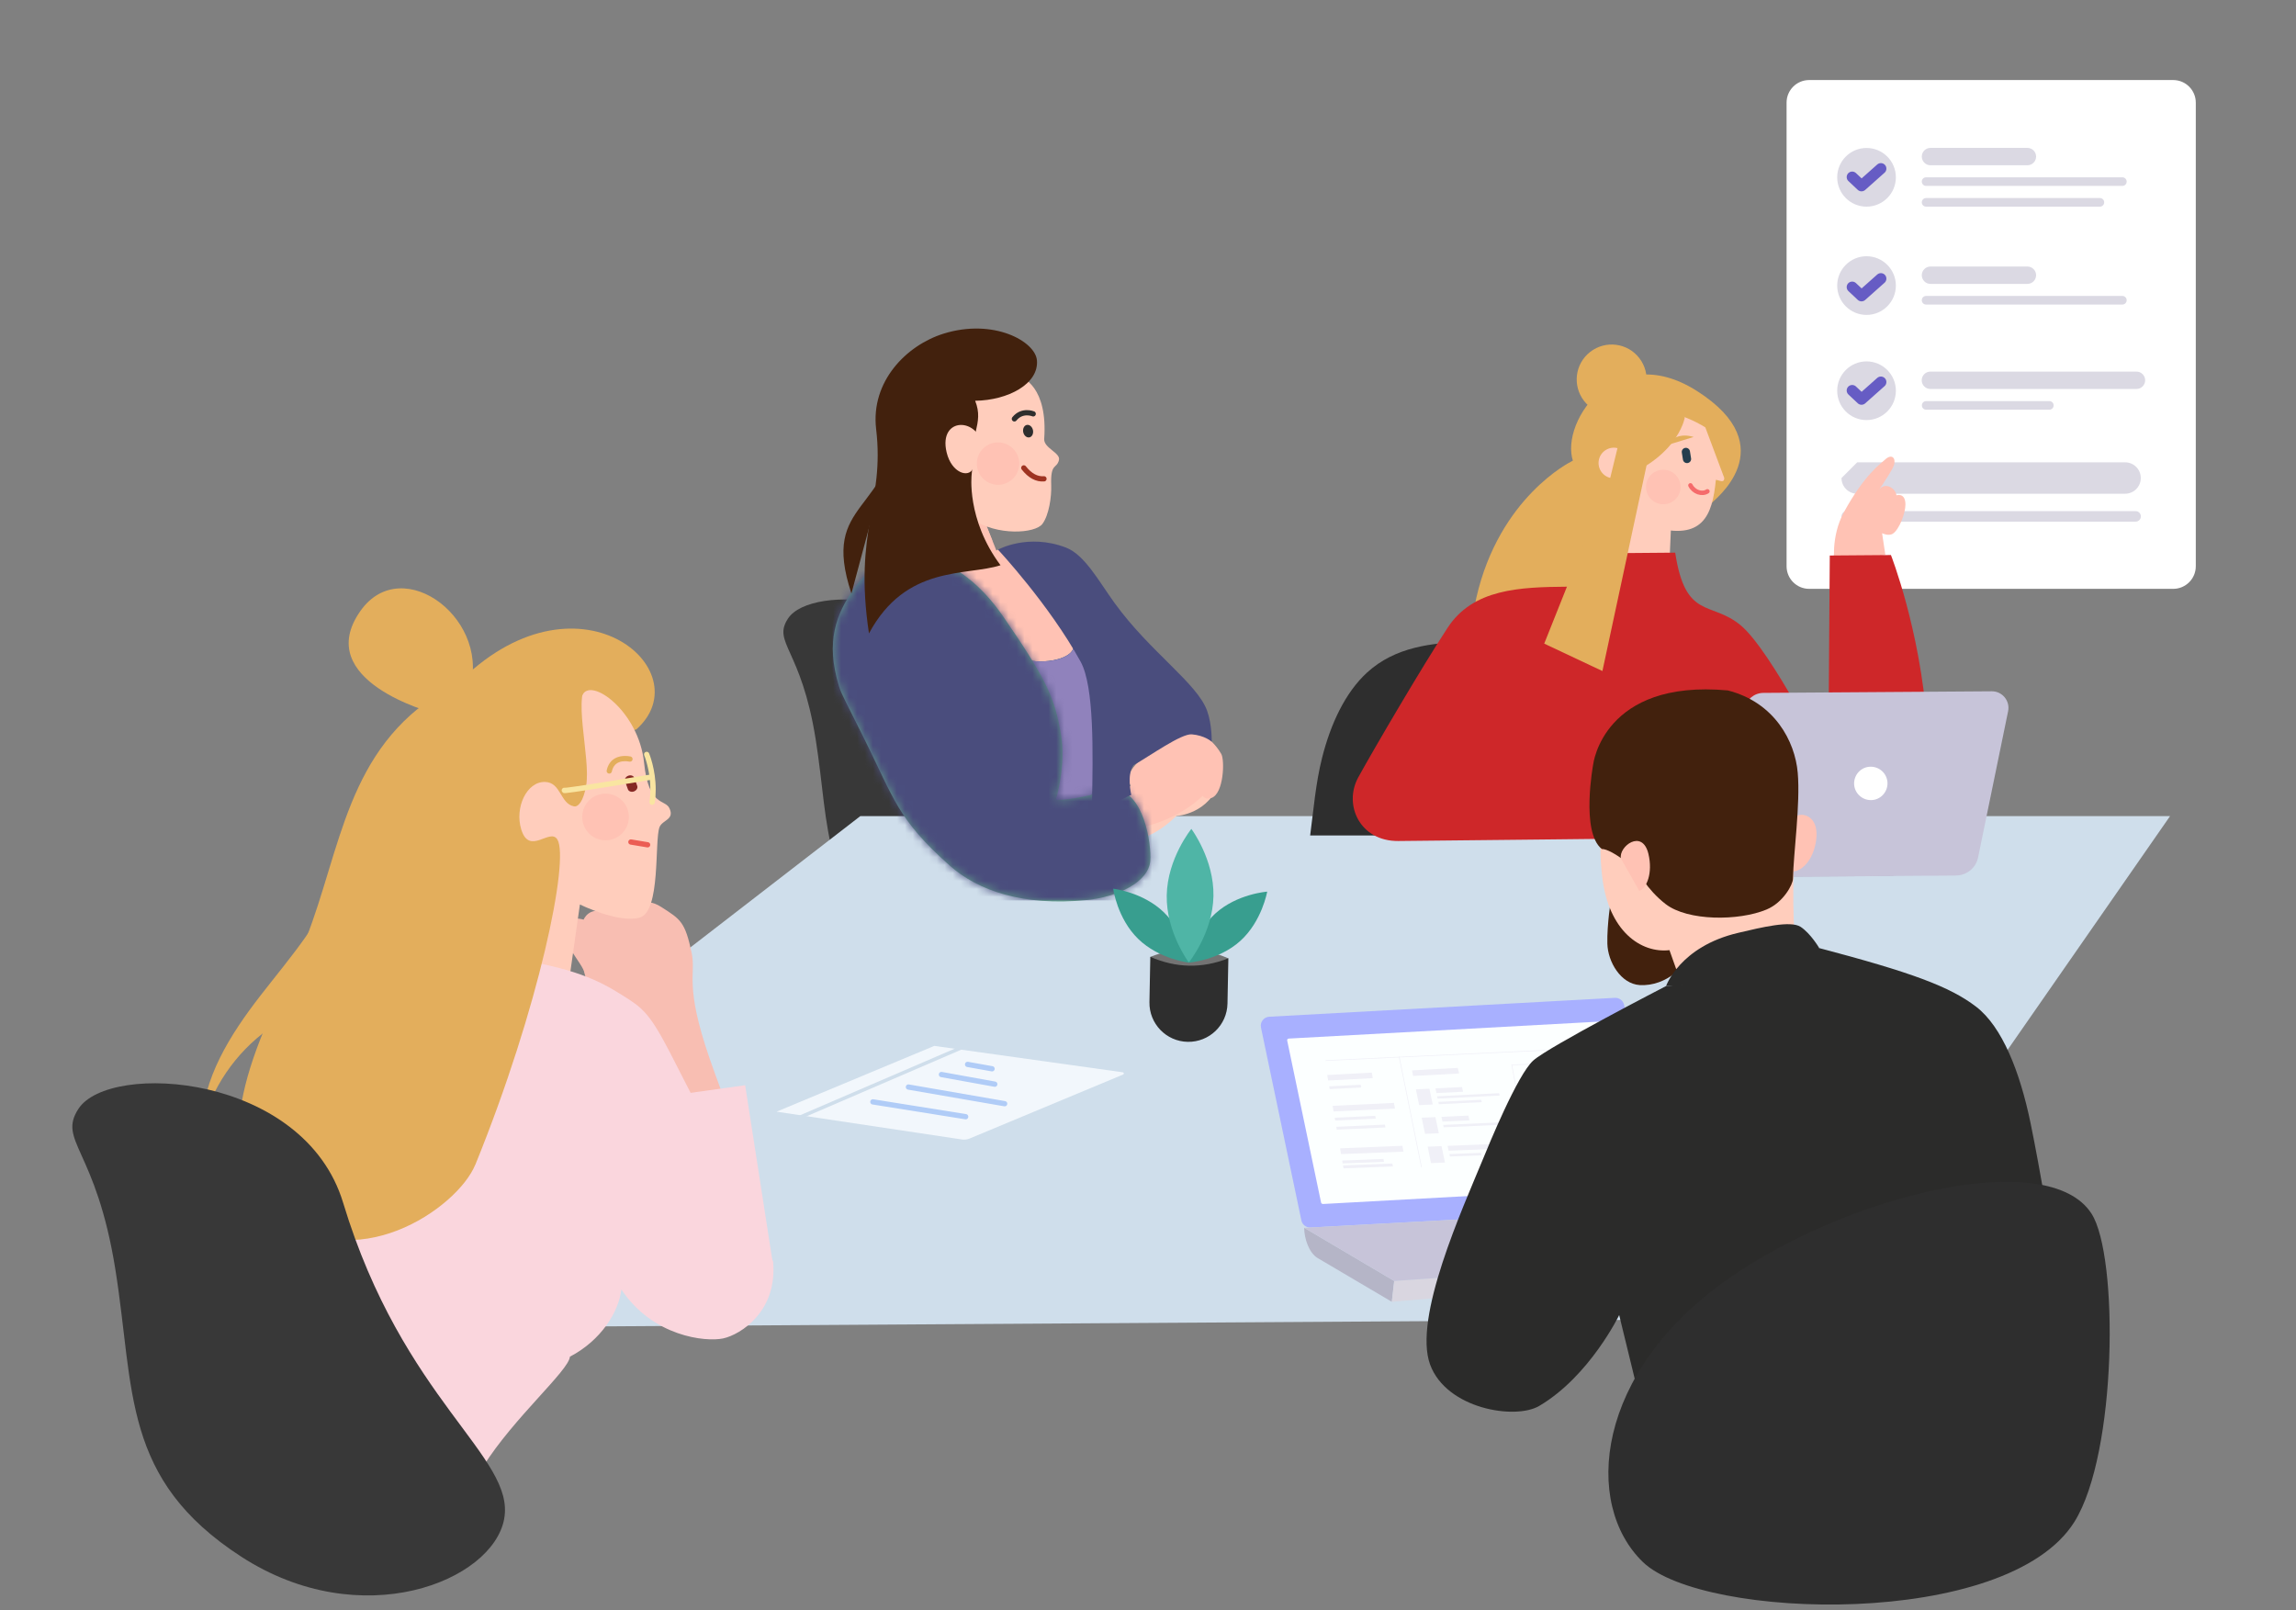
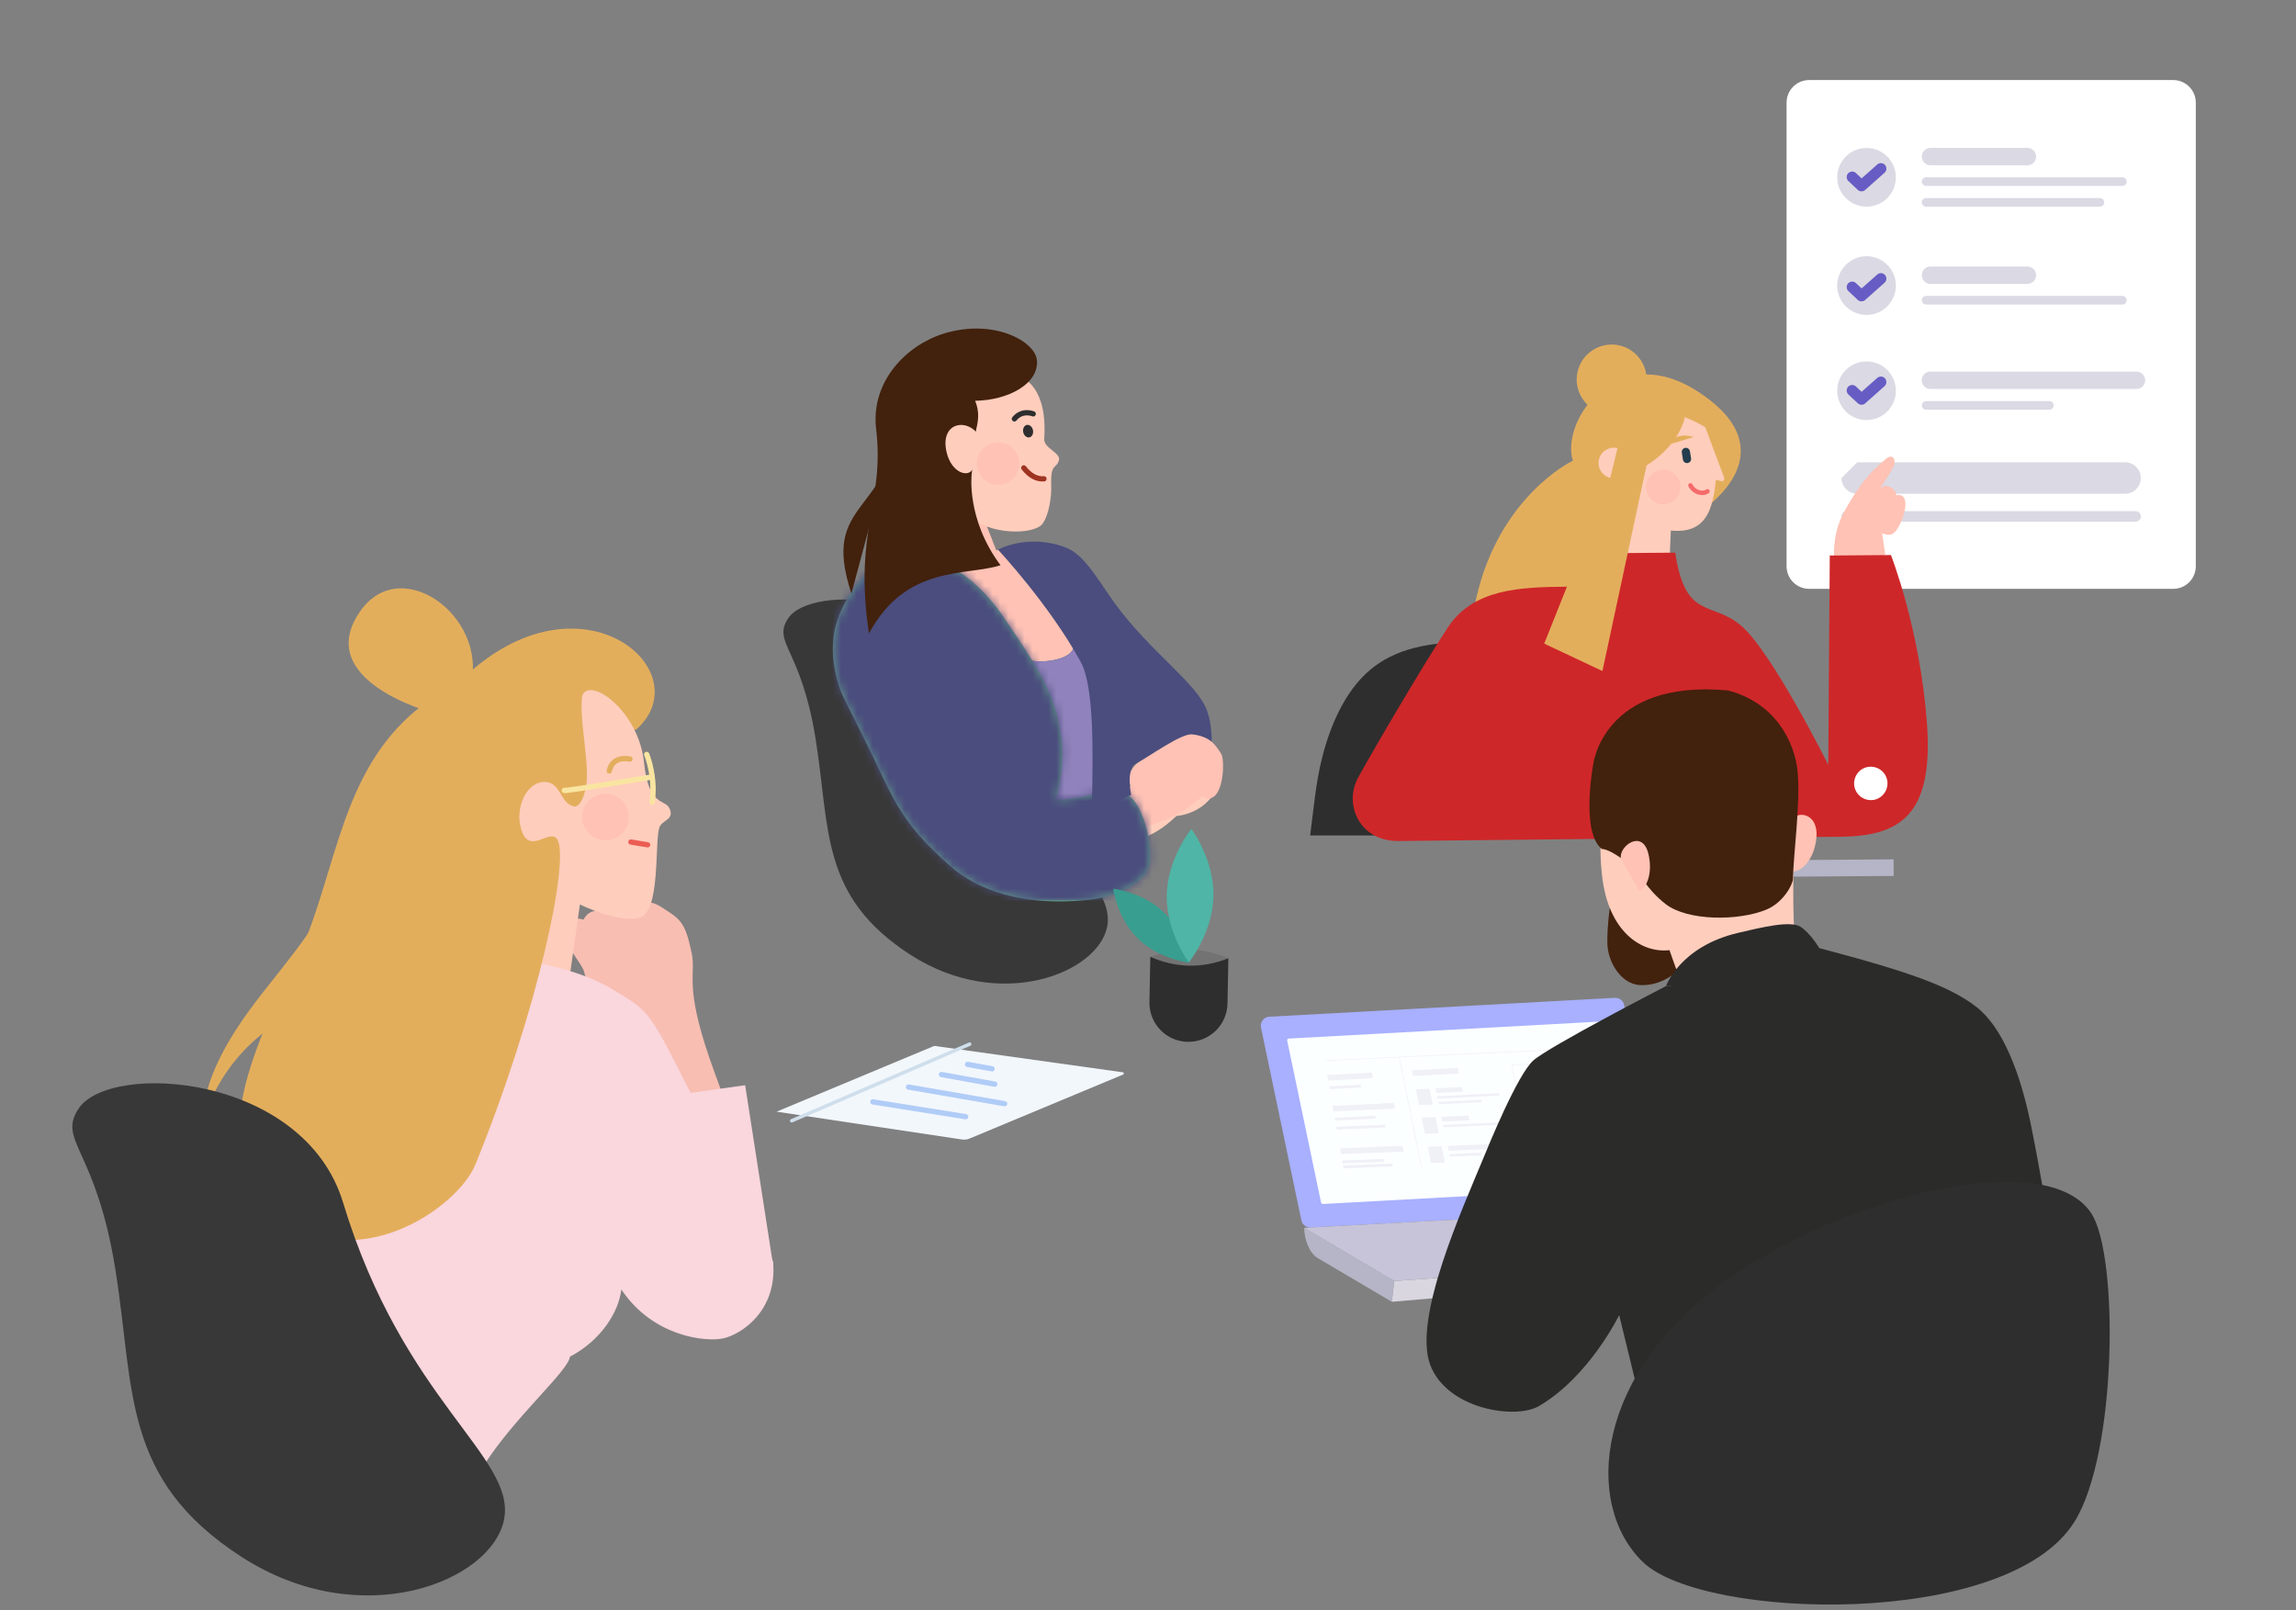
<svg xmlns="http://www.w3.org/2000/svg" width="288" height="202" viewBox="0 0 288 202" fill="none">
  <rect x="0" y="0" width="288" height="202" fill="#808080" stroke="none" />
  <mask id="mask0_150_4" style="mask-type:luminance" maskUnits="userSpaceOnUse" x="0" y="0" width="288" height="202">
    <path d="M288 0H0V201.26H288V0Z" fill="white" />
  </mask>
  <g mask="url(#mask0_150_4)">
    <path d="M138.89 116.17C139.98 110.32 129.37 105.04 123.74 86.43C120.06 74.28 101.75 73.12 98.84 77.59C96.86 80.64 100.49 81.31 102.31 92.7C104.13 104.08 102.88 112.43 114.17 119.74C125.46 127.04 137.81 122.03 138.89 116.18" fill="#383838" />
  </g>
  <path d="M270.63 31.46L268.14 33.11M270.86 32.58L268.33 33.99M265.56 39.51L262.41 40.61M269.8 54.7L267.32 56.07M268.52 53.82L266 55.21M267.43 53.05L264.81 54.5M266.62 51.75L264.09 53.39M267.87 49.59L265.31 51.24M265.59 48.07L263.14 49.53M267.42 48.37L264.85 49.79M263.46 47.88L260.99 49.12M263.17 46.16L260.61 47.45M262.87 45L260.44 46.22M262.53 43.55L260.2 44.72M262.68 44.2L260.29 45.4M263.81 38.25L261.14 39.34M264.25 36.47L262.03 37.54M265.54 34.46L263.35 35.55M264.9 35.43L262.88 36.39" stroke="#665CC4" stroke-width="0.46" stroke-linecap="round" stroke-linejoin="round" />
  <mask id="mask1_150_4" style="mask-type:luminance" maskUnits="userSpaceOnUse" x="0" y="0" width="288" height="202">
    <path d="M288 0H0V201.26H288V0Z" fill="white" />
  </mask>
  <g mask="url(#mask1_150_4)">
    <path d="M272.6 73.86H226.93C225.37 73.86 224.1 72.59 224.1 71.03V12.87C224.1 11.31 225.37 10.04 226.93 10.04H272.6C274.16 10.04 275.43 11.31 275.43 12.87V71.03C275.43 72.59 274.16 73.86 272.6 73.86Z" fill="white" />
    <path d="M232.96 57.99H266.56C267.65 57.99 268.53 58.87 268.53 59.96C268.53 61.05 267.65 61.93 266.56 61.93H232.96C231.87 61.93 230.99 61.05 230.99 59.96" fill="#DBD9E3" />
    <path d="M267.88 65.43H231.65C231.29 65.43 230.99 65.14 230.99 64.77C230.99 64.4 231.28 64.11 231.65 64.11H267.88C268.24 64.11 268.54 64.4 268.54 64.77C268.54 65.14 268.25 65.43 267.88 65.43Z" fill="#DBD9E3" />
    <path d="M254.31 20.73H242.15C241.55 20.73 241.06 20.24 241.06 19.64C241.06 19.04 241.55 18.55 242.15 18.55H254.31C254.91 18.55 255.4 19.04 255.4 19.64C255.4 20.24 254.91 20.73 254.31 20.73Z" fill="#DBD9E3" />
    <path d="M266.22 23.32H241.6C241.3 23.32 241.06 23.08 241.06 22.78C241.06 22.48 241.3 22.24 241.6 22.24H266.22C266.52 22.24 266.76 22.48 266.76 22.78C266.76 23.08 266.52 23.32 266.22 23.32Z" fill="#DBD9E3" />
    <path d="M263.4 25.92H241.6C241.3 25.92 241.06 25.68 241.06 25.38C241.06 25.08 241.3 24.84 241.6 24.84H263.4C263.7 24.84 263.94 25.08 263.94 25.38C263.94 25.68 263.7 25.92 263.4 25.92Z" fill="#DBD9E3" />
    <path d="M234.13 25.92C232.09 25.92 230.45 24.27 230.45 22.24C230.45 20.21 232.1 18.56 234.13 18.56C236.16 18.56 237.81 20.21 237.81 22.24C237.81 24.27 236.16 25.92 234.13 25.92Z" fill="#DBD9E3" />
    <path d="M254.31 35.61H242.15C241.55 35.61 241.06 35.12 241.06 34.52C241.06 33.92 241.55 33.43 242.15 33.43H254.31C254.91 33.43 255.4 33.92 255.4 34.52C255.4 35.12 254.91 35.61 254.31 35.61Z" fill="#DBD9E3" />
    <path d="M266.22 38.2H241.6C241.3 38.2 241.06 37.96 241.06 37.66C241.06 37.36 241.3 37.12 241.6 37.12H266.22C266.52 37.12 266.76 37.36 266.76 37.66C266.76 37.96 266.52 38.2 266.22 38.2Z" fill="#DBD9E3" />
    <path d="M234.13 39.5C232.09 39.5 230.45 37.85 230.45 35.82C230.45 33.79 232.1 32.14 234.13 32.14C236.16 32.14 237.81 33.79 237.81 35.82C237.81 37.85 236.16 39.5 234.13 39.5Z" fill="#DBD9E3" />
    <path d="M267.99 48.79H242.14C241.54 48.79 241.05 48.3 241.05 47.7C241.05 47.1 241.54 46.61 242.14 46.61H267.99C268.59 46.61 269.08 47.1 269.08 47.7C269.08 48.3 268.59 48.79 267.99 48.79Z" fill="#DBD9E3" />
    <path d="M257.06 51.39H241.61C241.31 51.39 241.07 51.15 241.07 50.85C241.07 50.55 241.31 50.31 241.61 50.31H257.06C257.36 50.31 257.6 50.55 257.6 50.85C257.6 51.15 257.36 51.39 257.06 51.39Z" fill="#DBD9E3" />
    <path d="M234.13 52.69C232.09 52.69 230.45 51.04 230.45 49.01C230.45 46.98 232.1 45.33 234.13 45.33C236.16 45.33 237.81 46.98 237.81 49.01C237.81 51.04 236.16 52.69 234.13 52.69Z" fill="#DBD9E3" />
  </g>
  <path d="M232.33 48.98L233.5 50.08L235.93 47.92M232.33 36.01L233.5 37.11L235.93 34.95M232.33 22.21L233.5 23.31L235.93 21.15" stroke="#665CC4" stroke-width="1.38" stroke-linecap="round" stroke-linejoin="round" />
-   <path d="M272.2 102.37H107.91L24.66 166.69L228.39 165.4L272.2 102.37Z" fill="#CFDEEB" />
  <mask id="mask2_150_4" style="mask-type:luminance" maskUnits="userSpaceOnUse" x="0" y="0" width="288" height="202">
    <path d="M288 0H0V201.26H288V0Z" fill="white" />
  </mask>
  <g mask="url(#mask2_150_4)">
    <path d="M123.07 64.17C123.05 64.25 124.98 69.05 124.98 69.05L125.19 68.95C125.19 68.95 127.22 70.2 127.56 70.69C128.23 71.18 135.51 79.33 135.51 79.33C134.44 82.63 132.83 84.73 129.57 83.08L114.36 73.55L117.63 55.79L123.07 64.18V64.17Z" fill="#FFC2B4" />
    <path d="M123.77 66.02C123.77 66.02 122.9 65.75 121.95 65.11C123.21 66.82 124.49 67.85 124.49 67.85L123.76 66.03L123.77 66.02Z" fill="#FFC2B4" />
    <path d="M134.64 81.32C134.21 82.8 130.4 83.47 127.93 82.53L128.22 103.59L135.54 101.64C135.54 101.64 139.09 98.26 138.38 90.63C137.79 84.3 134.65 81.32 134.65 81.32" fill="#03476E" />
    <path d="M134.64 81.32C134.21 82.8 130.4 83.47 127.93 82.53L128.22 103.59L135.54 101.64C135.54 101.64 139.09 98.26 138.38 90.63C137.79 84.3 134.65 81.32 134.65 81.32" fill="#9082BC" />
  </g>
  <mask id="mask3_150_4" style="mask-type:luminance" maskUnits="userSpaceOnUse" x="127" y="81" width="12" height="23">
    <path d="M127.93 82.53L128.22 103.59L135.54 101.64C135.54 101.64 139.09 98.26 138.38 90.63C137.79 84.3 134.64 81.32 134.64 81.32C134.21 82.8 130.4 83.47 127.93 82.53Z" fill="white" />
  </mask>
  <g mask="url(#mask3_150_4)">
    <path d="M129.88 94.76C132.24 91.21 134.47 97.53 136.32 97.1C139.25 96.42 137.74 90.89 139.17 90.86C140.51 91.48 140.25 101.59 140.01 102.97C139.03 108.39 133.41 111.12 128.3 110.4C126.49 109.89 124.95 107.66 125.88 105.85C126.37 104.31 129.88 94.77 129.88 94.77" fill="#9082BC" />
  </g>
  <mask id="mask4_150_4" style="mask-type:luminance" maskUnits="userSpaceOnUse" x="0" y="0" width="288" height="202">
    <path d="M288 0H0V201.26H288V0Z" fill="white" />
  </mask>
  <g mask="url(#mask4_150_4)">
    <path d="M121.96 65.11C125.04 67.25 129.86 66.93 130.76 65.71C131.58 64.6 131.91 62.31 131.86 60.89C131.75 58 132.54 58.87 132.83 57.71C133.06 56.79 130.9 56.21 130.98 55.05C131.43 48.65 128.39 47.19 127.48 47.15C127.48 47.15 122.1 45.95 120.05 50.83C118.01 55.71 120.58 58.25 121.96 65.1" fill="#FFCDBC" />
    <path d="M140.65 105.83C143.8 105.25 145.56 104.25 147.57 102.35C147.57 102.35 151.81 102.13 153.03 97.82L147.69 97.36L138.77 102.17L140.65 105.83Z" fill="#FFCDBC" />
    <path d="M140.1 99.59L141.82 98.56C141.82 98.56 141.28 97.66 141.93 96.59C142.98 94.85 147.38 91.84 148.5 91.56C149.62 91.28 151.86 92.27 153.19 94.57C153.64 95.34 153.51 99.54 151.96 100.09C151.21 100.36 150.84 99.83 150.84 99.83C150.84 99.83 148.14 102.73 142.84 103.87L140.11 99.59H140.1Z" fill="#FFC2B4" />
    <path d="M113.47 69.44C113.47 69.44 109.9 69.87 107.12 73.83C104.92 76.97 103.51 80.44 105.24 86.08C105.55 87.1 106.09 87.99 108.44 92.73C112.18 100.26 112.6 102.77 119.14 108.58C122.64 111.69 128.29 113.7 136.35 112.89C140.19 112.5 144.1 110.64 144.29 107.94C144.43 105.98 143.55 99.13 139.58 98.97C134.13 100.61 132.44 100.29 132.44 100.29C132.44 100.29 133.79 96.01 133.04 91.88C132.29 87.74 131.49 85.49 125.76 77.22C120.03 68.95 113.47 69.44 113.47 69.44Z" fill="#619C8A" />
    <path d="M125.19 68.95C125.19 68.95 131.61 75.82 135.55 83C137.27 86.13 137.1 94.39 136.97 101.04C137.01 102.46 141.22 99.92 141.9 99.71C141.9 99.71 141.29 97.13 142.19 95.98C144.3 94.78 148.17 92 149.5 92.11C151.13 92.25 151.99 93.03 151.99 93.03C151.99 93.03 152.05 90.94 151.42 89.17C150.19 85.71 144.28 81.8 139.84 75.68C137.83 72.91 136.06 69.58 133.7 68.68C128.93 66.86 125.2 68.94 125.2 68.94" fill="#4A4D7D" />
    <path d="M129.6 51.91C129.6 51.91 128.22 51.33 127.24 52.54" stroke="#2E2E2E" stroke-width="0.66" stroke-linecap="round" stroke-linejoin="round" />
  </g>
  <mask id="mask5_150_4" style="mask-type:luminance" maskUnits="userSpaceOnUse" x="104" y="69" width="41" height="45">
    <path d="M113.47 69.44C113.47 69.44 109.9 69.87 107.12 73.82C104.92 76.96 103.52 80.43 105.24 86.07C105.55 87.09 106.09 87.98 108.44 92.72C112.18 100.25 112.6 102.76 119.14 108.57C122.64 111.68 128.29 113.69 136.35 112.88C140.19 112.49 144.1 110.63 144.29 107.93C144.43 105.97 143.55 99.12 139.58 98.96C134.13 100.6 132.44 100.28 132.44 100.28C132.44 100.28 133.79 96 133.04 91.87C132.29 87.73 131.49 85.48 125.76 77.22C120.63 69.83 114.85 69.44 113.68 69.44C113.54 69.44 113.47 69.44 113.47 69.44Z" fill="white" />
  </mask>
  <g mask="url(#mask5_150_4)">
    <path d="M153.38 41.17H104.45V112.94H153.38V41.17Z" fill="#4A4D7D" />
  </g>
  <mask id="mask6_150_4" style="mask-type:luminance" maskUnits="userSpaceOnUse" x="0" y="0" width="288" height="202">
    <path d="M288 0H0V201.26H288V0Z" fill="white" />
  </mask>
  <g mask="url(#mask6_150_4)">
    <path d="M125.5 70.9C121.19 65.13 121.88 59.52 121.88 59.52L122.4 54.12C122.7 52.81 122.91 51.75 122.32 50.27C126.45 50.21 130.31 48.15 130.07 45.21C129.88 42.81 124.62 39.9 118.36 41.85C113.71 43.3 109.19 47.84 109.9 53.83C110.99 63.06 107.05 66.47 109 79.45C113.66 70.79 121.18 72.29 125.5 70.9Z" fill="#42210D" />
    <path d="M129.57 53.95C129.66 54.38 129.46 54.79 129.13 54.86C128.79 54.93 128.44 54.64 128.35 54.21C128.26 53.78 128.46 53.37 128.79 53.3C129.13 53.23 129.48 53.52 129.57 53.95Z" fill="#2E2E2E" />
    <path d="M112.99 51.34C111.94 64.85 102.81 62.43 106.8 74.44Z" fill="#42210D" />
    <path d="M123.36 56.36C122.92 52.23 117.66 52.21 118.74 56.74C119.37 59.37 121.53 59.97 122.04 58.77C122.34 58.05 123.48 57.46 123.36 56.36Z" fill="#FFCDBC" />
    <path d="M127.85 58.2C127.82 59.67 126.61 60.84 125.14 60.81C123.67 60.78 122.5 59.57 122.53 58.1C122.56 56.63 123.77 55.46 125.24 55.49C126.71 55.52 127.88 56.73 127.85 58.2Z" fill="#FFC2B4" />
    <path d="M128.42 58.69C129.2 59.68 130.05 60.13 130.95 60.06" stroke="#9E3321" stroke-width="0.66" stroke-linecap="round" stroke-linejoin="round" />
  </g>
  <mask id="mask7_150_4" style="mask-type:luminance" maskUnits="userSpaceOnUse" x="0" y="0" width="288" height="202">
    <path d="M288 0H0V201.26H288V0Z" fill="white" />
  </mask>
  <g mask="url(#mask7_150_4)">
    <path d="M201.76 104.8C201.76 104.08 201.68 103.34 201.6 102.63C201.17 98.93 200.73 95.2 199.69 91.71C198.66 88.22 196.96 84.93 194.51 82.96C191.42 80.47 187.57 80.37 183.94 80.49C179.61 80.64 175.04 81.12 171.5 84.34C168.72 86.87 166.88 90.88 165.83 95.08C165.03 98.26 164.77 101.54 164.34 104.79H201.76V104.8Z" fill="#2E2E2E" />
    <path d="M204.84 51.07C202.92 52.55 200.17 52.2 198.69 50.28C197.21 48.36 197.56 45.61 199.48 44.13C201.4 42.65 204.15 43 205.63 44.92C207.11 46.84 206.76 49.59 204.84 51.07Z" fill="#E3AE5C" />
    <path d="M197.06 57.91C197.06 57.91 188.07 62.33 185.19 74.96C182.31 87.58 203.38 83.81 203.38 83.81L210.28 63.78L202 55.09L197.06 57.91Z" fill="#E3AE5C" />
    <path d="M214.76 63.05C214.8 62.85 223.98 56.11 212.84 49.03C202.34 42.35 195.19 53.66 197.51 58.32L208.09 63.36L214.77 63.06L214.76 63.05Z" fill="#E3AE5C" />
  </g>
  <path d="M209.64 65.31L209.33 72.3L203.25 72.06L203.58 65.22L209.64 65.31Z" fill="#FFCDBC" />
  <mask id="mask8_150_4" style="mask-type:luminance" maskUnits="userSpaceOnUse" x="0" y="0" width="288" height="202">
    <path d="M288 0H0V201.26H288V0Z" fill="white" />
  </mask>
  <g mask="url(#mask8_150_4)">
    <path d="M216.28 59.94C216.31 60.69 215.58 60.19 215.23 60.19C214.79 64.8 213.5 67.78 207.42 66.13C205.21 65.53 201.94 64.93 201.94 64.93C201.94 64.93 201.5 53.5 204.5 52C208.17 50.16 213.52 53.32 213.91 53.61" fill="#FFCDBC" />
    <path d="M211.33 52.38C211.33 52.38 210.41 58.03 201.41 60.61C198.65 60.91 198.28 59.6 197.83 57.64C197.83 57.64 197.46 53.48 203.1 51.15C208.74 48.82 211.34 52.38 211.34 52.38" fill="#E3AE5C" />
    <path d="M212.45 54.81C210.8 54.32 209.7 54.91 208.83 55.92Z" fill="#E3AE5C" />
    <path d="M211.69 58.08C211.97 58.04 212.17 57.77 212.12 57.49L211.98 56.61C211.94 56.33 211.67 56.13 211.39 56.18C211.11 56.22 210.91 56.49 210.96 56.77L211.1 57.65C211.14 57.93 211.41 58.13 211.69 58.08Z" fill="#243D4D" />
    <path d="M214.17 61.63C213.5 62.07 212.46 61.72 212.04 60.88" stroke="#F56B6B" stroke-width="0.56" stroke-linecap="round" stroke-linejoin="round" />
    <path d="M206.47 61.03C206.44 62.23 207.38 63.22 208.58 63.25C209.78 63.28 210.77 62.34 210.8 61.14C210.83 59.94 209.89 58.95 208.69 58.92C207.49 58.89 206.5 59.83 206.47 61.03Z" fill="#FFC2B4" />
    <path d="M234.29 63.21C235.68 61.6 236.83 59.78 237.39 58.75C238.01 57.61 237.39 56.74 236.42 57.68C235.92 58.16 233.89 59.49 231.3 64.23C229.6 67.34 230.11 70.72 230.11 70.81L236.49 69.59L236.08 66.88C236.08 66.88 236.88 67.29 237.43 66.94C238.24 66.42 239.02 64.33 239.01 63.27C239 61.74 237.88 62.13 237.88 62.13C237.83 61.33 236.46 60.29 235.62 61.52" fill="#FFC2B4" />
  </g>
  <mask id="mask9_150_4" style="mask-type:luminance" maskUnits="userSpaceOnUse" x="0" y="0" width="288" height="202">
    <path d="M288 0H0V201.26H288V0Z" fill="white" />
  </mask>
  <g mask="url(#mask9_150_4)">
    <path d="M208.98 105.13C208.98 105.13 180.25 105.45 175.4 105.49C170.55 105.53 168.5 100.93 170.37 97.51C172.25 94.09 178.39 83.6 181.59 78.73C184.78 73.86 190.61 73.64 196.55 73.59C202.49 73.54 202.92 69.38 202.92 69.38C202.92 69.38 208.52 69.34 210.13 69.32C211.41 77.79 214.62 75.34 218.34 78.43C222.2 81.64 229.33 95.94 229.33 95.94L229.52 69.68L237.19 69.62C237.19 69.62 240.85 78.94 241.71 90.75C242.57 102.56 238.08 104.9 230.68 104.96C223.29 105.02 220.31 105.04 220.31 105.04L214.46 95.87L213.7 102.89L208.98 105.14V105.13Z" fill="#CE2729" />
    <path d="M208.98 100.64C208.98 100.64 216.84 100.58 219.87 100.55C222.89 100.52 225.7 102.51 225.72 104.99C221.71 105.02 208.99 105.12 208.99 105.12V100.63L208.98 100.64Z" fill="#FFA894" />
  </g>
  <path d="M193.7 80.73L201 84.17L206.9 56.68L203.58 55.97L193.7 80.73Z" fill="#E3AE5C" />
  <mask id="mask10_150_4" style="mask-type:luminance" maskUnits="userSpaceOnUse" x="0" y="0" width="288" height="202">
    <path d="M288 0H0V201.26H288V0Z" fill="white" />
  </mask>
  <g mask="url(#mask10_150_4)">
    <path d="M202.89 56.21C201.86 55.96 200.82 56.59 200.57 57.62C200.32 58.65 200.95 59.69 201.98 59.94L202.89 56.21Z" fill="#FFCDBC" />
    <path d="M237.52 107.79L204.28 108.02C203.13 108.02 202.2 108.97 202.21 110.12L237.53 109.87V107.79H237.52Z" fill="#B5B5C7" />
-     <path d="M245.38 109.82L214.48 110.04L218.83 88.85C219.06 87.73 220.04 86.92 221.19 86.91L249.84 86.71C251.16 86.7 252.15 87.91 251.89 89.2L248.12 107.56C247.85 108.86 246.71 109.8 245.38 109.81" fill="#C7C4D9" />
    <path d="M236.76 98.25C236.76 99.41 235.83 100.36 234.68 100.36C233.52 100.36 232.58 99.43 232.57 98.28C232.57 97.12 233.49 96.17 234.65 96.17C235.81 96.17 236.75 97.09 236.76 98.25Z" fill="white" />
  </g>
  <mask id="mask11_150_4" style="mask-type:luminance" maskUnits="userSpaceOnUse" x="0" y="0" width="288" height="202">
    <path d="M288 0H0V201.26H288V0Z" fill="white" />
  </mask>
  <g mask="url(#mask11_150_4)">
    <path d="M58.73 86.99C62.05 77.98 50.53 69.11 45.22 76.62C39 85.41 54.34 89.42 54.34 89.42L58.73 87V86.99Z" fill="#E3AE5C" />
    <path d="M79.82 91.49C88.16 84.07 72.3 70.46 57.23 85.93C42.16 101.4 45.25 120.43 45.25 120.43L60.6 96.88L79.83 91.49H79.82Z" fill="#E3AE5C" />
    <path d="M73.31 122.09C73.26 120.94 69.71 117.63 70.92 115.77C71.53 114.84 73.21 115.35 73.21 115.35C73.21 115.35 73.84 113.65 76.05 114.45C76.19 113.77 77.08 113.07 79.91 114.14C79.91 114.14 80.61 112.26 82.97 113.78C85.36 115.32 85.94 115.59 86.77 119.59C87.32 122.22 85.82 123.51 89 132.74C92.39 142.55 98.19 154.68 92.56 160.51C88.89 164.31 81.38 147.94 79.87 145.12C78.36 142.3 73.32 122.08 73.32 122.08" fill="#F8BEB2" />
  </g>
  <mask id="mask12_150_4" style="mask-type:luminance" maskUnits="userSpaceOnUse" x="70" y="113" width="19" height="21">
    <path d="M79.9 114.14C77.07 113.07 76.18 113.77 76.04 114.45C73.83 113.65 73.2 115.35 73.2 115.35C73.2 115.35 71.52 114.84 70.92 115.77C69.72 117.62 73.27 120.93 73.31 122.09C73.31 122.09 77.48 134.03 77.64 133.97C77.8 133.9 88.35 132.36 88.35 132.36C88.35 132.36 86.99 128.34 86.76 126.19C86.53 124.04 86.32 118.97 86.27 117.48C86.22 115.99 86.23 115.67 82.96 113.79C82.27 113.39 81.72 113.25 81.29 113.25C80.22 113.25 79.9 114.15 79.9 114.15" fill="white" />
  </mask>
  <g mask="url(#mask12_150_4)">
    <path d="M77.48 113.59C76.51 113.59 76.13 114.02 76.04 114.45C75.62 114.3 75.26 114.24 74.94 114.24C73.97 114.24 73.48 114.84 73.29 115.16C73.48 114.84 73.96 114.24 74.94 114.24C75.25 114.24 75.62 114.3 76.04 114.45C76.13 114.02 76.51 113.59 77.48 113.59C78.06 113.59 78.84 113.74 79.9 114.14C79.9 114.14 79.93 114.06 80 113.94C79.93 114.05 79.9 114.14 79.9 114.14C78.84 113.74 78.06 113.59 77.48 113.59Z" fill="#F7BCB1" />
  </g>
  <mask id="mask13_150_4" style="mask-type:luminance" maskUnits="userSpaceOnUse" x="0" y="0" width="288" height="202">
    <path d="M288 0H0V201.26H288V0Z" fill="white" />
  </mask>
  <g mask="url(#mask13_150_4)">
    <path d="M73.04 87.23C74.04 84.83 80.13 89.18 80.79 95.68C81.35 101.22 83.43 100.21 83.97 101.38C84.66 102.83 83.06 102.84 82.72 103.77C82.08 105.51 82.9 114.36 80.24 115.1C77.57 115.84 72.74 113.45 72.74 113.45L70.2 131.35L55.67 125.82L63.15 87.22L73.04 87.24V87.23Z" fill="#FFCDBC" />
    <path d="M73.03 102.42C73 104.04 74.28 105.37 75.9 105.4C77.52 105.43 78.85 104.15 78.88 102.53C78.91 100.91 77.63 99.58 76.01 99.55C74.39 99.52 73.06 100.8 73.03 102.42Z" fill="#FFC2B4" />
    <path d="M71.49 170.17C75.4 168.13 77.61 164.56 77.94 161.74C81.89 167.67 88.53 168.35 90.71 167.88C92.89 167.41 97.55 164.49 96.97 158.23C93.93 151.49 86.41 136.57 83.9 131.75C81.38 126.93 80.49 126.36 78.04 124.82C75.14 122.99 72.03 121.4 63.7 120.14C55.37 118.88 34.67 117.28 32.83 150.84C32.15 153.65 30.79 160.33 30.79 160.33C30.79 160.33 34.95 165.08 36.2 168.6C37.45 172.13 40.52 176.87 44.7 186.41C51.22 187.14 54.09 185.62 60.63 183.9C64.46 177.81 71.38 171.89 71.49 170.16" fill="#FAD6DD" />
-     <path d="M79.52 99.27C79.84 99.15 80.03 98.84 79.93 98.57L79.57 97.57C79.47 97.3 79.13 97.18 78.81 97.3C78.49 97.42 78.3 97.73 78.4 98L78.76 99C78.86 99.27 79.2 99.39 79.53 99.27" fill="#852824" />
    <path d="M79.1 94.89C79.1 94.89 78.8 94.82 78.4 94.82C78.02 94.82 77.54 94.88 77.09 95.15C76.87 95.28 76.65 95.47 76.48 95.72C76.31 95.97 76.17 96.28 76.1 96.64C76.06 96.82 76.18 96.99 76.36 97.03C76.54 97.07 76.71 96.95 76.75 96.77C76.81 96.48 76.91 96.26 77.03 96.09C77.21 95.84 77.43 95.69 77.67 95.6C77.91 95.51 78.18 95.48 78.4 95.48C78.56 95.48 78.7 95.49 78.8 95.51C78.85 95.51 78.89 95.52 78.91 95.53H78.94C79.12 95.57 79.3 95.47 79.34 95.29C79.38 95.11 79.28 94.93 79.1 94.89Z" fill="#E3AE5C" />
    <path d="M79.08 105.94L81.18 106.29C81.36 106.32 81.53 106.2 81.56 106.02C81.59 105.84 81.47 105.67 81.29 105.64L79.19 105.29C79.01 105.26 78.84 105.38 78.81 105.56C78.78 105.74 78.9 105.91 79.08 105.94Z" fill="#EB5D54" />
    <path d="M32.37 150.98C31.52 153.63 30.9 156.86 30.46 160.29C30.44 160.47 30.57 160.64 30.75 160.66C30.93 160.68 31.1 160.55 31.12 160.37C31.55 156.97 32.17 153.78 33 151.18C33.06 151.01 32.96 150.82 32.78 150.77C32.61 150.71 32.42 150.81 32.37 150.98Z" fill="#383838" />
    <path d="M42.58 109.59C40.59 115.39 36.38 120.09 32.63 124.93C28.88 129.78 25.38 135.29 25.27 141.42C26.51 136.5 29.53 132.06 33.66 129.1C35.66 127.67 37.88 126.59 39.97 125.32C42.06 124.04 44.08 122.51 45.39 120.43C47.13 117.67 47.43 114.21 46.9 110.99C46.66 109.56 46.27 108.15 45.8 106.78C45.51 105.93 45.08 103.71 44.27 103.22C43.72 102.89 43.87 103.11 43.76 103.66C43.62 104.32 43.64 105.05 43.54 105.73C43.34 107.04 43.02 108.33 42.59 109.59" fill="#E3AE5C" />
    <path d="M59.62 146.1C67.65 126.36 71.43 107.83 69.92 105.31C69 103.77 66.41 107.4 65.38 104.03C64.54 101.29 66.07 98.03 68.35 98.08C70.39 98.12 70.24 100.8 71.99 101.14C72.55 101.25 73.17 100.47 73.51 98.63C74.18 95.03 71.57 86.65 74.03 85.39C71.79 83.29 59.59 82.42 51.51 89.67C42.07 98.13 42.12 111.03 36.53 121.89C28.13 138.24 28.19 146.57 34.45 152.01C44.3 160.59 57.39 151.56 59.61 146.1" fill="#E3AE5C" />
    <path d="M80.81 94.74C80.81 94.74 81.59 96.64 81.58 99.01C81.58 99.51 81.55 100.03 81.47 100.57C81.44 100.75 81.57 100.92 81.75 100.95C81.93 100.98 82.1 100.85 82.13 100.67C82.22 100.1 82.25 99.55 82.25 99.02C82.25 96.47 81.43 94.52 81.42 94.5C81.35 94.33 81.16 94.25 80.99 94.32C80.82 94.39 80.74 94.58 80.81 94.75V94.74Z" fill="#F9E5A1" />
    <path d="M70.65 99.46C70.65 99.46 70.71 99.48 70.72 99.48C70.75 99.48 70.76 99.48 70.78 99.48C70.8 99.48 70.81 99.48 70.83 99.48C70.91 99.48 71 99.48 71.12 99.46C71.58 99.41 72.46 99.29 73.54 99.12C76.77 98.63 81.71 97.8 81.71 97.8C81.89 97.77 82.01 97.6 81.98 97.42C81.95 97.24 81.78 97.12 81.6 97.15C81.6 97.15 81.44 97.18 81.17 97.22C80.21 97.38 77.79 97.78 75.53 98.14C74.4 98.32 73.3 98.49 72.45 98.61C72.02 98.67 71.65 98.72 71.37 98.76C71.23 98.78 71.11 98.79 71.02 98.8C70.93 98.8 70.86 98.81 70.84 98.81L70.82 99.03L70.86 98.81H70.84L70.82 99.03L70.86 98.81L70.8 99.1L70.92 98.83C70.92 98.83 70.87 98.81 70.86 98.81L70.8 99.1L70.92 98.83C70.75 98.76 70.56 98.83 70.48 99C70.41 99.17 70.48 99.36 70.65 99.43V99.46Z" fill="#F9E5A1" />
  </g>
  <path d="M82.74 137.62L93.47 136.12L97.01 158.92L86.01 161L82.74 137.62Z" fill="#FAD6DD" />
  <mask id="mask14_150_4" style="mask-type:luminance" maskUnits="userSpaceOnUse" x="0" y="0" width="288" height="202">
    <path d="M288 0H0V201.26H288V0Z" fill="white" />
  </mask>
  <g mask="url(#mask14_150_4)">
    <path d="M63.24 190.52C64.69 182.72 50.55 175.68 43.04 150.86C38.13 134.65 13.72 133.11 9.84 139.08C7.2 143.14 12.04 144.05 14.47 159.22C16.9 174.4 15.23 185.53 30.28 195.27C45.34 205.01 61.79 198.33 63.24 190.53" fill="#383838" />
    <path d="M202.08 112.76C202.08 112.76 201.56 115.96 201.62 118.36C201.68 120.67 203.32 123.41 205.68 123.56C209.02 123.76 211.98 120.96 211.98 118.86C211.98 116.76 202.09 112.76 202.09 112.76" fill="#42210D" />
    <path d="M144.29 120.02C147.58 118.73 150.84 118.79 154.08 120.21L149.07 126.1L144.29 120.03V120.02Z" fill="#737373" />
    <path d="M148.98 130.68C146.28 130.63 144.13 128.4 144.18 125.69L144.29 120.02C147.53 121.43 150.79 121.5 154.08 120.2L153.97 125.88C153.92 128.58 151.69 130.73 148.98 130.68Z" fill="#2E2E2E" />
-     <path d="M155.58 118.02C152.86 120.48 149.09 120.75 149.09 120.75C149.09 120.75 149.74 117.03 152.46 114.57C155.18 112.11 158.95 111.84 158.95 111.84C158.95 111.84 158.3 115.56 155.58 118.02Z" fill="#389E8F" />
    <path d="M142.77 117.77C145.4 120.33 149.15 120.75 149.15 120.75C149.15 120.75 148.64 117.01 146.01 114.45C143.38 111.89 139.63 111.47 139.63 111.47C139.63 111.47 140.14 115.21 142.77 117.77Z" fill="#389E8F" />
    <path d="M152.21 112.4C152.12 117.03 149.12 120.72 149.12 120.72C149.12 120.72 146.26 116.91 146.35 112.29C146.44 107.66 149.44 103.97 149.44 103.97C149.44 103.97 152.3 107.78 152.21 112.4Z" fill="#4FB5A6" />
    <path d="M97.41 139.44L117.19 131.19L140.84 134.5C140.99 134.52 141.01 134.72 140.88 134.78L121.62 142.81C121.32 142.93 121 142.98 120.68 142.93L97.42 139.44H97.41Z" fill="#F2F7FC" />
  </g>
  <path d="M109.49 138.21L121.13 140.07M113.95 136.35L126.02 138.44M118.09 134.78L124.78 135.99M121.37 133.51L124.44 134.06" stroke="#B0CCF7" stroke-width="0.66" stroke-linecap="round" stroke-linejoin="round" />
  <path d="M121.63 130.97L99.31 140.58" stroke="#CFDEEB" stroke-width="0.44" stroke-linecap="round" stroke-linejoin="round" />
  <mask id="mask15_150_4" style="mask-type:luminance" maskUnits="userSpaceOnUse" x="0" y="0" width="288" height="202">
    <path d="M288 0H0V201.26H288V0Z" fill="white" />
  </mask>
  <g mask="url(#mask15_150_4)">
    <path d="M164.4 153.97C163.85 154 163.35 153.62 163.24 153.08L158.17 128.88C158.03 128.21 158.52 127.57 159.21 127.53L202.56 125.16C203.11 125.13 203.61 125.51 203.72 126.05L209.03 151.55L164.4 153.97Z" fill="#A8B0FF" />
    <path d="M165.93 151.01C165.83 151.01 165.73 150.95 165.71 150.84L161.46 130.52C161.43 130.39 161.53 130.27 161.65 130.27L201.04 128.12C201.14 128.12 201.24 128.18 201.26 128.29L205.16 148.87L165.94 151.02L165.93 151.01Z" fill="#FCFFFF" />
    <path d="M174.59 163.29L165.28 157.8C164.17 157.14 163.59 155.3 163.59 154L174.88 160.67L174.58 163.28L174.59 163.29Z" fill="#B5B5C7" />
    <path d="M174.89 160.68L219.26 157.48L219.1 158.21C218.94 158.94 218.32 159.48 217.57 159.55L174.59 163.29L174.89 160.68Z" fill="#D9D6E0" />
  </g>
  <path d="M209.03 151.55L163.6 154.01L174.89 160.68L219.26 157.48L209.03 151.55Z" fill="#C7C4D9" />
  <path d="M166.48 134.84L166.6 135.53L172.2 135.23L172.07 134.54L166.48 134.84Z" fill="#F0F0F7" />
  <path d="M183.02 134.65L177.26 134.96L177.11 134.26L182.86 133.95L183.02 134.65Z" fill="#F0F0F7" />
  <path d="M174.98 139.05L167.28 139.41L167.16 138.71L174.85 138.34L174.98 139.05Z" fill="#F0F0F7" />
  <path d="M167.42 140.2L167.48 140.55L172.57 140.31L172.51 139.96L167.42 140.2Z" fill="#F0F0F7" />
  <path d="M167.62 141.34L167.68 141.69L173.78 141.42L173.72 141.06L167.62 141.34Z" fill="#F0F0F7" />
  <path d="M176.05 144.45L168.22 144.76L168.09 144.04L175.9 143.72L176.05 144.45Z" fill="#F0F0F7" />
  <path d="M168.36 145.57L168.42 145.93L173.6 145.73L173.53 145.37L168.36 145.57Z" fill="#F0F0F7" />
  <path d="M168.46 146.18L168.53 146.55L174.72 146.31L174.65 145.94L168.46 146.18Z" fill="#F0F0F7" />
  <path d="M166.73 136.26L166.79 136.61L170.75 136.41L170.68 136.06L166.73 136.26Z" fill="#F0F0F7" />
  <path d="M198.63 131.51L166.28 133.03M175.5 132.51L178.3 146.39" stroke="#F0F0F7" stroke-width="0.08" stroke-miterlimit="10" />
  <path d="M180.05 136.52L180.18 137.1L183.52 136.94L183.39 136.35L180.05 136.52Z" fill="#F0F0F7" />
  <path d="M180.26 137.51L180.33 137.8L188.11 137.42L188.04 137.12L180.26 137.51Z" fill="#F0F0F7" />
  <path d="M180.41 138.21L180.48 138.5L185.86 138.24L185.79 137.95L180.41 138.21Z" fill="#F0F0F7" />
  <path d="M179.72 138.54L178.01 138.62L177.6 136.64L179.3 136.56L179.72 138.54Z" fill="#F0F0F7" />
  <path d="M200.73 144.46L191.75 144.94L189.63 133.57L198.65 133.24L200.73 144.46Z" stroke="#F0F0F7" stroke-width="0.08" stroke-miterlimit="10" />
  <path d="M180.81 140.09L180.94 140.68L184.32 140.53L184.19 139.93L180.81 140.09Z" fill="#F0F0F7" />
  <path d="M181.03 141.1L181.09 141.4L188.96 141.05L188.89 140.75L181.03 141.1Z" fill="#F0F0F7" />
  <path d="M180.48 142.15L178.75 142.22L178.33 140.2L180.05 140.12L180.48 142.15Z" fill="#F0F0F7" />
  <path d="M181.58 143.73L181.71 144.34L188.79 144.05L188.64 143.44L181.58 143.73Z" fill="#F0F0F7" />
  <path d="M181.8 144.76L181.87 145.06L185.83 144.91L185.76 144.6L181.8 144.76Z" fill="#F0F0F7" />
  <path d="M181.25 145.82L179.5 145.89L179.08 143.83L180.82 143.76L181.25 145.82Z" fill="#F0F0F7" />
  <path d="M210.26 121.57L209.41 119.18C205.86 119.59 201.73 116.82 200.96 109.87C200.36 104.49 201.28 102.76 201.28 102.76L220.94 99.61L225.06 106.26C225.06 106.26 224.66 115.61 225.32 118.8C214.72 120.91 210.26 121.57 210.26 121.57Z" fill="#FFCDBC" />
  <path d="M224.92 102.74C225.47 101.68 228.5 101.95 227.74 105.8C227.23 108.39 225.55 109.57 224.51 109.26L224.92 102.74Z" fill="#FFC2B4" />
  <path d="M203.11 164.94C203.11 164.94 199.39 172.63 193.07 176.35C190.05 178.13 181.44 176.72 179.39 171.17C177.22 165.3 183.44 151.64 186.07 145.26C186.67 143.8 190.35 134.76 192.34 133.01C194.32 131.25 208.99 123.68 208.99 123.68C208.99 123.68 221.47 122.9 227.96 118.86C239.85 121.98 244.6 123.77 247.87 126.27C251.14 128.77 253.38 134.44 254.71 140.9C256.97 151.89 261.15 178.61 261.15 178.61C255.2 193.41 221.47 193.9 208.67 187.77L203.1 164.94H203.11Z" fill="#2B2B2A" />
  <path d="M199.85 95.84C199.85 95.84 201.12 85.18 216.72 86.6C222.59 88.09 225.16 92.98 225.5 96.93C225.84 100.87 224.97 106.96 224.9 110.25C224.89 110.91 223.72 113.2 221.57 114.09C218.11 115.53 211.71 115.55 208.93 113.4C206.53 111.54 205.41 109.22 205.41 109.22C205.41 109.22 202.2 106.47 200.92 106.49C198.25 104.36 199.85 95.83 199.85 95.83" fill="#42210D" />
  <path d="M203.32 107.68C203.01 106.19 206 103.9 206.77 107.1C207.35 109.53 206.54 111.42 205.63 111.75" fill="#FFC2B4" />
  <path d="M208.99 123.67C208.99 123.67 210.72 118.72 218.03 117.01C221 116.31 224.61 115.43 225.87 116.26C227.13 117.1 228.18 118.89 228.18 118.89C226.04 121.4 218.67 123.47 208.99 123.67Z" fill="#2B2B2A" />
  <path d="M206.1 195.95C198.55 188.7 200.02 172.07 216.9 160.32C232.13 149.72 256.95 143.82 262.35 152.23C265.77 157.56 265.57 182.31 260.21 190.88C251.78 204.37 213.65 203.2 206.1 195.95Z" fill="#2E2E2E" />
</svg>